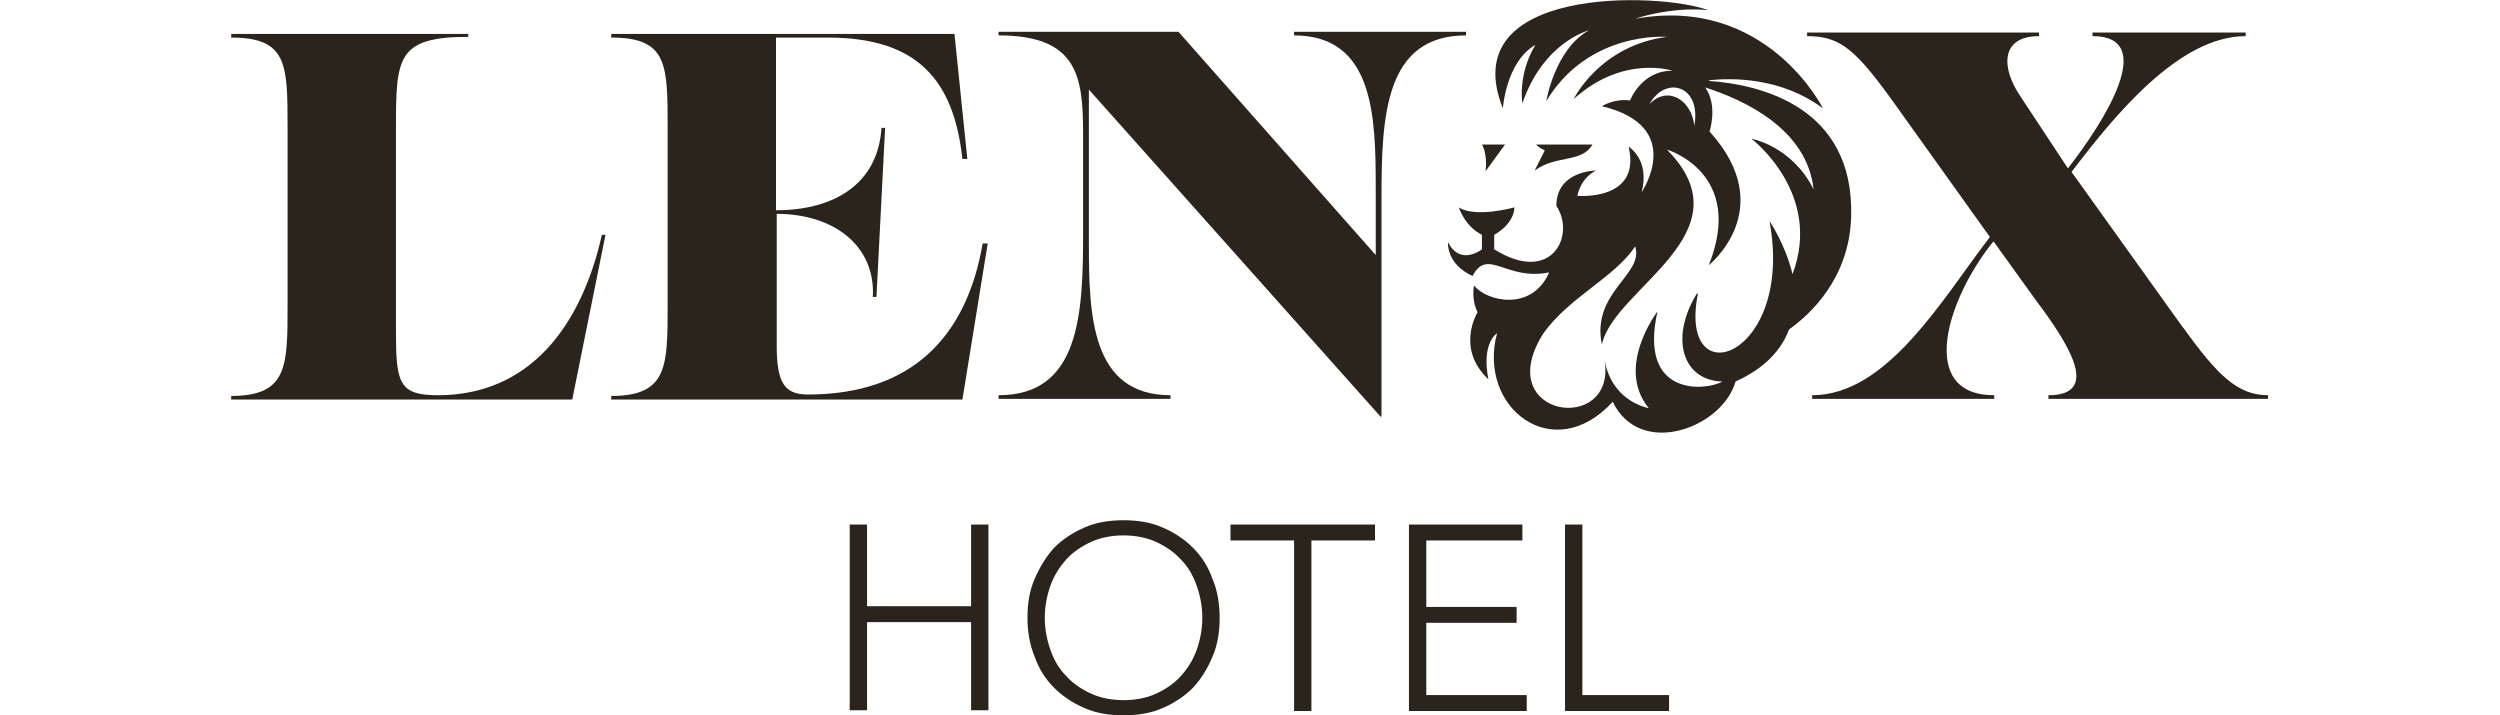
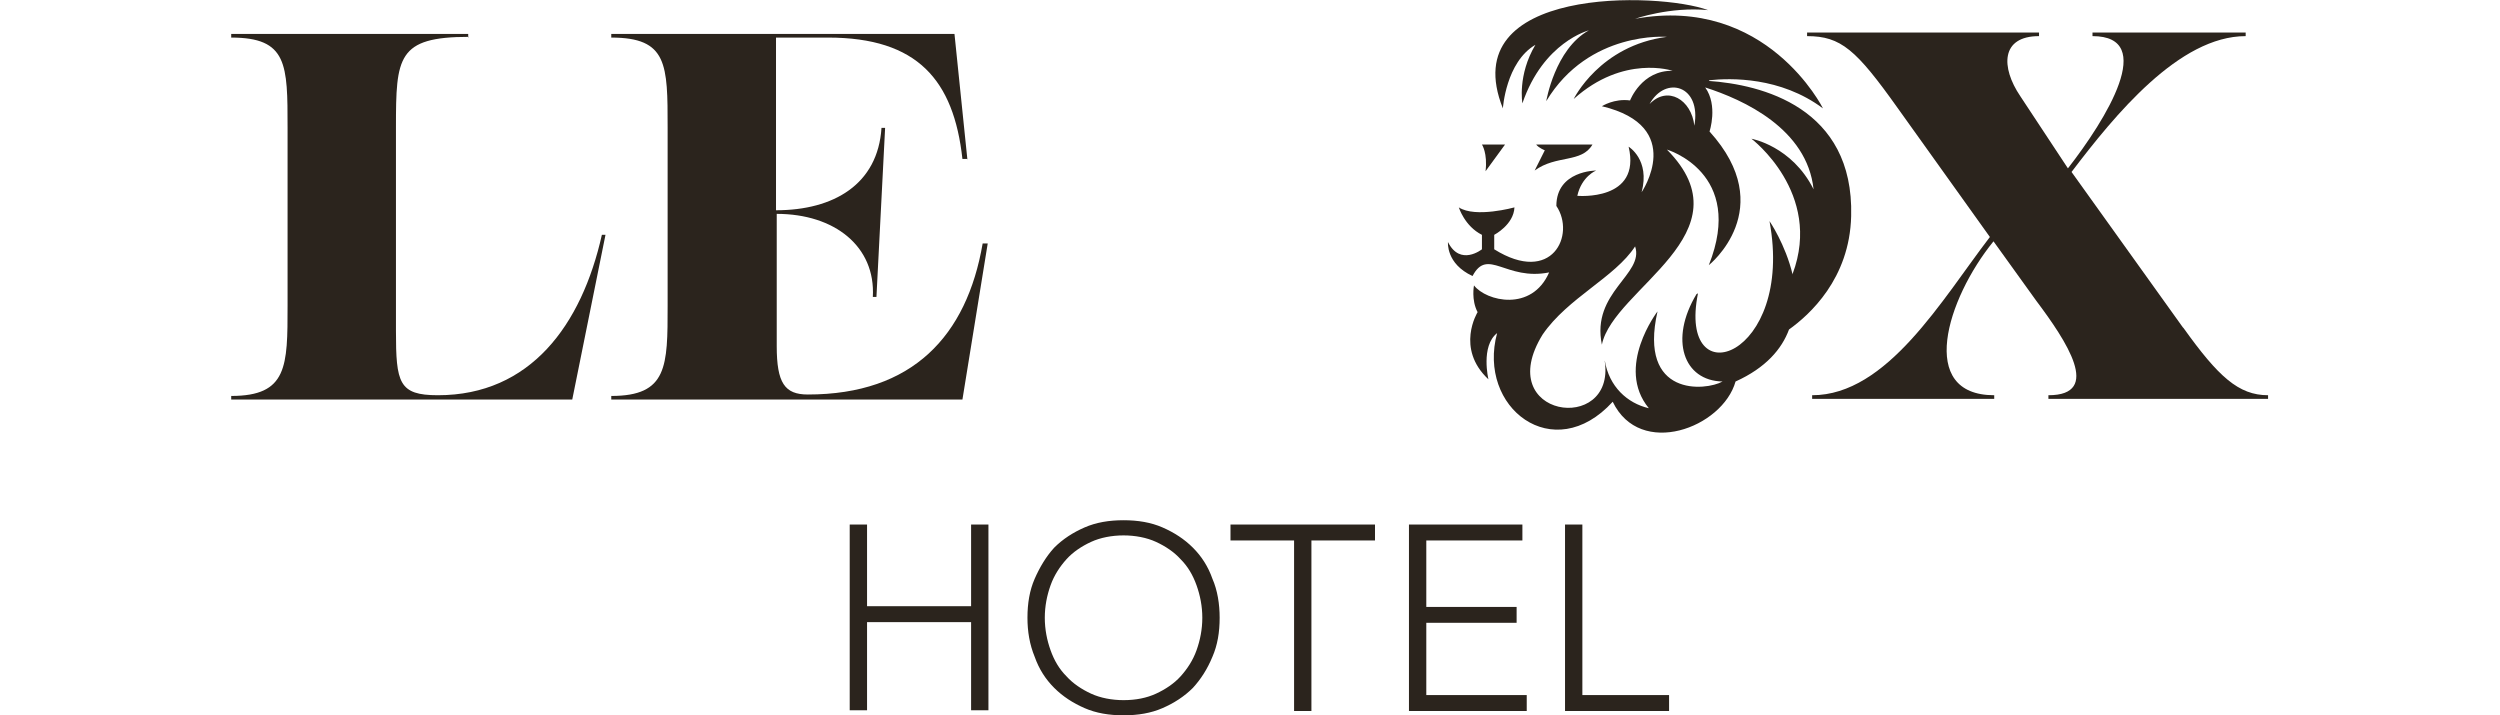
<svg xmlns="http://www.w3.org/2000/svg" id="Layer_1" version="1.1" viewBox="0 0 346 99">
  <defs>
    <style>
      .st0 {
        fill: #2b241d;
      }
    </style>
  </defs>
  <g>
    <path class="st0" d="M117.6,72.6h2.4v11.3s14.4,0,14.4,0v-11.3h2.4v25.7h-2.4v-12.2s-14.4,0-14.4,0v12.2h-2.4v-25.7Z" />
    <path class="st0" d="M142.2,85.5c0-2,.3-3.8,1-5.4.7-1.6,1.6-3.1,2.7-4.3,1.2-1.2,2.6-2.1,4.2-2.8,1.6-.7,3.4-1,5.4-1s3.8.3,5.4,1c1.6.7,3,1.6,4.2,2.8,1.2,1.2,2.1,2.6,2.7,4.3.7,1.6,1,3.5,1,5.4,0,2-.3,3.8-1,5.4-.7,1.7-1.6,3.1-2.7,4.3-1.2,1.2-2.6,2.1-4.2,2.8s-3.4,1-5.4,1-3.8-.3-5.4-1c-1.6-.7-3-1.6-4.2-2.8-1.2-1.2-2.1-2.6-2.7-4.3-.7-1.7-1-3.5-1-5.4ZM144.6,85.5c0,1.6.3,3.1.8,4.5.5,1.4,1.2,2.6,2.2,3.6.9,1,2.1,1.8,3.4,2.4,1.3.6,2.9.9,4.5.9,1.7,0,3.2-.3,4.5-.9,1.3-.6,2.5-1.4,3.4-2.4.9-1,1.7-2.2,2.2-3.6.5-1.4.8-2.9.8-4.5s-.3-3.1-.8-4.5c-.5-1.4-1.2-2.6-2.2-3.6-.9-1-2.1-1.8-3.4-2.4-1.3-.6-2.9-.9-4.5-.9s-3.2.3-4.5.9c-1.3.6-2.5,1.4-3.4,2.4-.9,1-1.7,2.2-2.2,3.6-.5,1.4-.8,2.9-.8,4.5Z" />
    <path class="st0" d="M179.1,74.8h-8.8v-2.2h20v2.2h-8.8s0,23.6,0,23.6h-2.4v-23.6Z" />
    <path class="st0" d="M195,72.6h15.7v2.2h-13.3s0,9.2,0,9.2h12.5v2.2h-12.5s0,10,0,10h13.9v2.2h-16.3v-25.7Z" />
    <path class="st0" d="M216.6,72.6h2.4v23.6s12,0,12,0v2.2h-14.4v-25.7Z" />
  </g>
  <path class="st0" d="M64.9,5.1c-9.9,0-10.1,2.8-10.1,12.5v28.2c0,7.2.4,8.9,5.8,8.9,12.8,0,19.9-9.7,22.7-22.2h.5s-4.6,22.8-4.6,22.8h-47.2v-.5c7.8,0,7.8-4.1,7.8-12.5v-24.6c0-8.8,0-12.5-7.8-12.5v-.5h32.8v.5Z" />
  <path class="st0" d="M133.9,22h-.7c-1.2-10.9-6.2-16.8-18.6-16.8h-7.2s0,23.9,0,23.9c8,0,14.1-3.6,14.6-11.4h.5s-1.2,23.4-1.2,23.4h-.5c.4-7-5.3-11.5-13.3-11.5v18.3c0,5.1,1.1,6.7,4.3,6.7,14.5,0,22-8.1,24.2-20.9h.7s-3.5,21.6-3.5,21.6h-48.6v-.5c7.8,0,7.8-4.1,7.8-12.5v-24.6c0-8.8,0-12.5-7.8-12.5v-.5h47.5s1.8,17.5,1.8,17.5Z" />
-   <path class="st0" d="M191.1,57.7l-40.4-45.3v21.3c0,9.9.3,21,11.3,21v.5h-23.8v-.5c11.2,0,11.7-11.1,11.7-22.4v-13.8c0-8-.8-13.6-11.7-13.6v-.5h24.9s27.3,30.9,27.3,30.9v-9.4c0-9.9-.3-21-11.3-21v-.5h23.8v.5c-11.2,0-11.7,11.1-11.7,22.4v30.3Z" />
  <path class="st0" d="M302.2,45.4c4.8,6.7,7.6,9.3,11.7,9.3v.5h-30.4v-.5c7.5,0,2.5-7.5-1.7-13.1l-5.9-8.2c-6.5,8-10.6,21.3.1,21.3v.5h-25.2v-.5c10.4,0,18-13.3,24.6-21.9l-12.8-17.9c-5.7-8-7.8-9.9-12.5-9.9v-.5h32.1v.5c-5.3,0-5.3,4.3-2.6,8.3l6.6,10c5.3-6.8,12.4-18.3,3.4-18.3v-.5h21.2v.5c-9.2,0-18.1,10.9-24.1,18.8l15.4,21.5Z" />
  <g>
    <path class="st0" d="M220.4,20h-7.8c.4.5,1.2.8,1.2.8l-1.4,2.8c3-2.2,6.5-1,8-3.6Z" />
    <path class="st0" d="M208.3,20h-3.2s.8,1.2.5,3.7l2.7-3.7Z" />
    <path class="st0" d="M236.6,11.1c2.9-.3,9.8-.5,15.7,3.9,0,0-7.8-15.7-26-12.4,0,0,4.8-1.7,10.1-1.2-6.7-2.5-35.2-3.4-28.4,13.6,0,0,.4-6.4,4.5-8.8-2.5,4.2-1.8,8.1-1.8,8.1,2.9-8.5,9.2-10.1,9.2-10.1-4.7,2.6-5.9,9.8-5.9,9.8,5.9-9.8,16.7-8.9,16.7-8.9-9.3,1.2-12.9,8.6-12.9,8.6,6.9-6.2,13.7-3.9,13.7-3.9-4.3-.1-5.9,4.1-5.9,4.1-2.2-.3-3.9.8-3.9.8,11.7,2.8,5.5,11.9,5.5,11.9,1.2-4.5-1.8-6.3-1.8-6.3,1.8,7.6-7.1,6.8-7.1,6.8.6-2.7,2.6-3.5,2.6-3.5,0,0-5.5,0-5.5,4.9,2.7,4-.6,11-8.6,6v-2s2.7-1.4,2.8-3.8c0,0-5.4,1.5-7.7,0,0,0,.8,2.6,3.2,3.8v2s-3,2.4-4.7-1c0,0-.3,3,3.4,4.7,2.1-4,4.6.7,10.6-.5-2.4,5.5-8.7,4-10.4,1.8,0,0-.4,2,.5,3.7,0,0-3.1,5,1.5,9.3,0,0-1.1-4.6,1.2-6.4-2.8,10.3,7.8,18.5,16,9.5,3.8,7.9,15.2,3.6,17-2.8,4.2-1.9,6.4-4.5,7.4-7.2,2.8-2,8.4-7,8.6-15.7.4-15.1-12.5-18.2-19.7-18.7ZM228.3,14.4c2.2-4,7.2-2.6,6.2,3-.4-3.6-3.7-5.6-6.2-3ZM234.8,40.7c-3.8,6.3-1.8,12,3.6,12.1-2.3,1.3-11.7,2.2-9-9.7,0,0-5.9,7.7-1.2,13.4-3-.7-5.5-3-6.1-6.6,0,.1,0,.2,0,.4v-.3c1.5,10.2-15.7,7.8-8.6-3.7,3.5-5.1,10-7.9,12.8-12.2,1.3,3.9-6.1,6.3-4.6,13.6,1.6-7.8,20.5-15.4,9-27,0,0,10.9,3.2,5.8,16,0,0,9.8-7.8.1-18.5,0,0,1.2-3.6-.6-6.1,5.3,1.7,14.1,5.7,15,14.1-3-6-8.6-7-8.6-7,0,0,9.9,7.5,5.7,18.7,0,0,0,0,0,.1-1-4.2-3.2-7.4-3.2-7.4,3.5,18.9-12.8,24.5-9.9,10Z" />
  </g>
</svg>